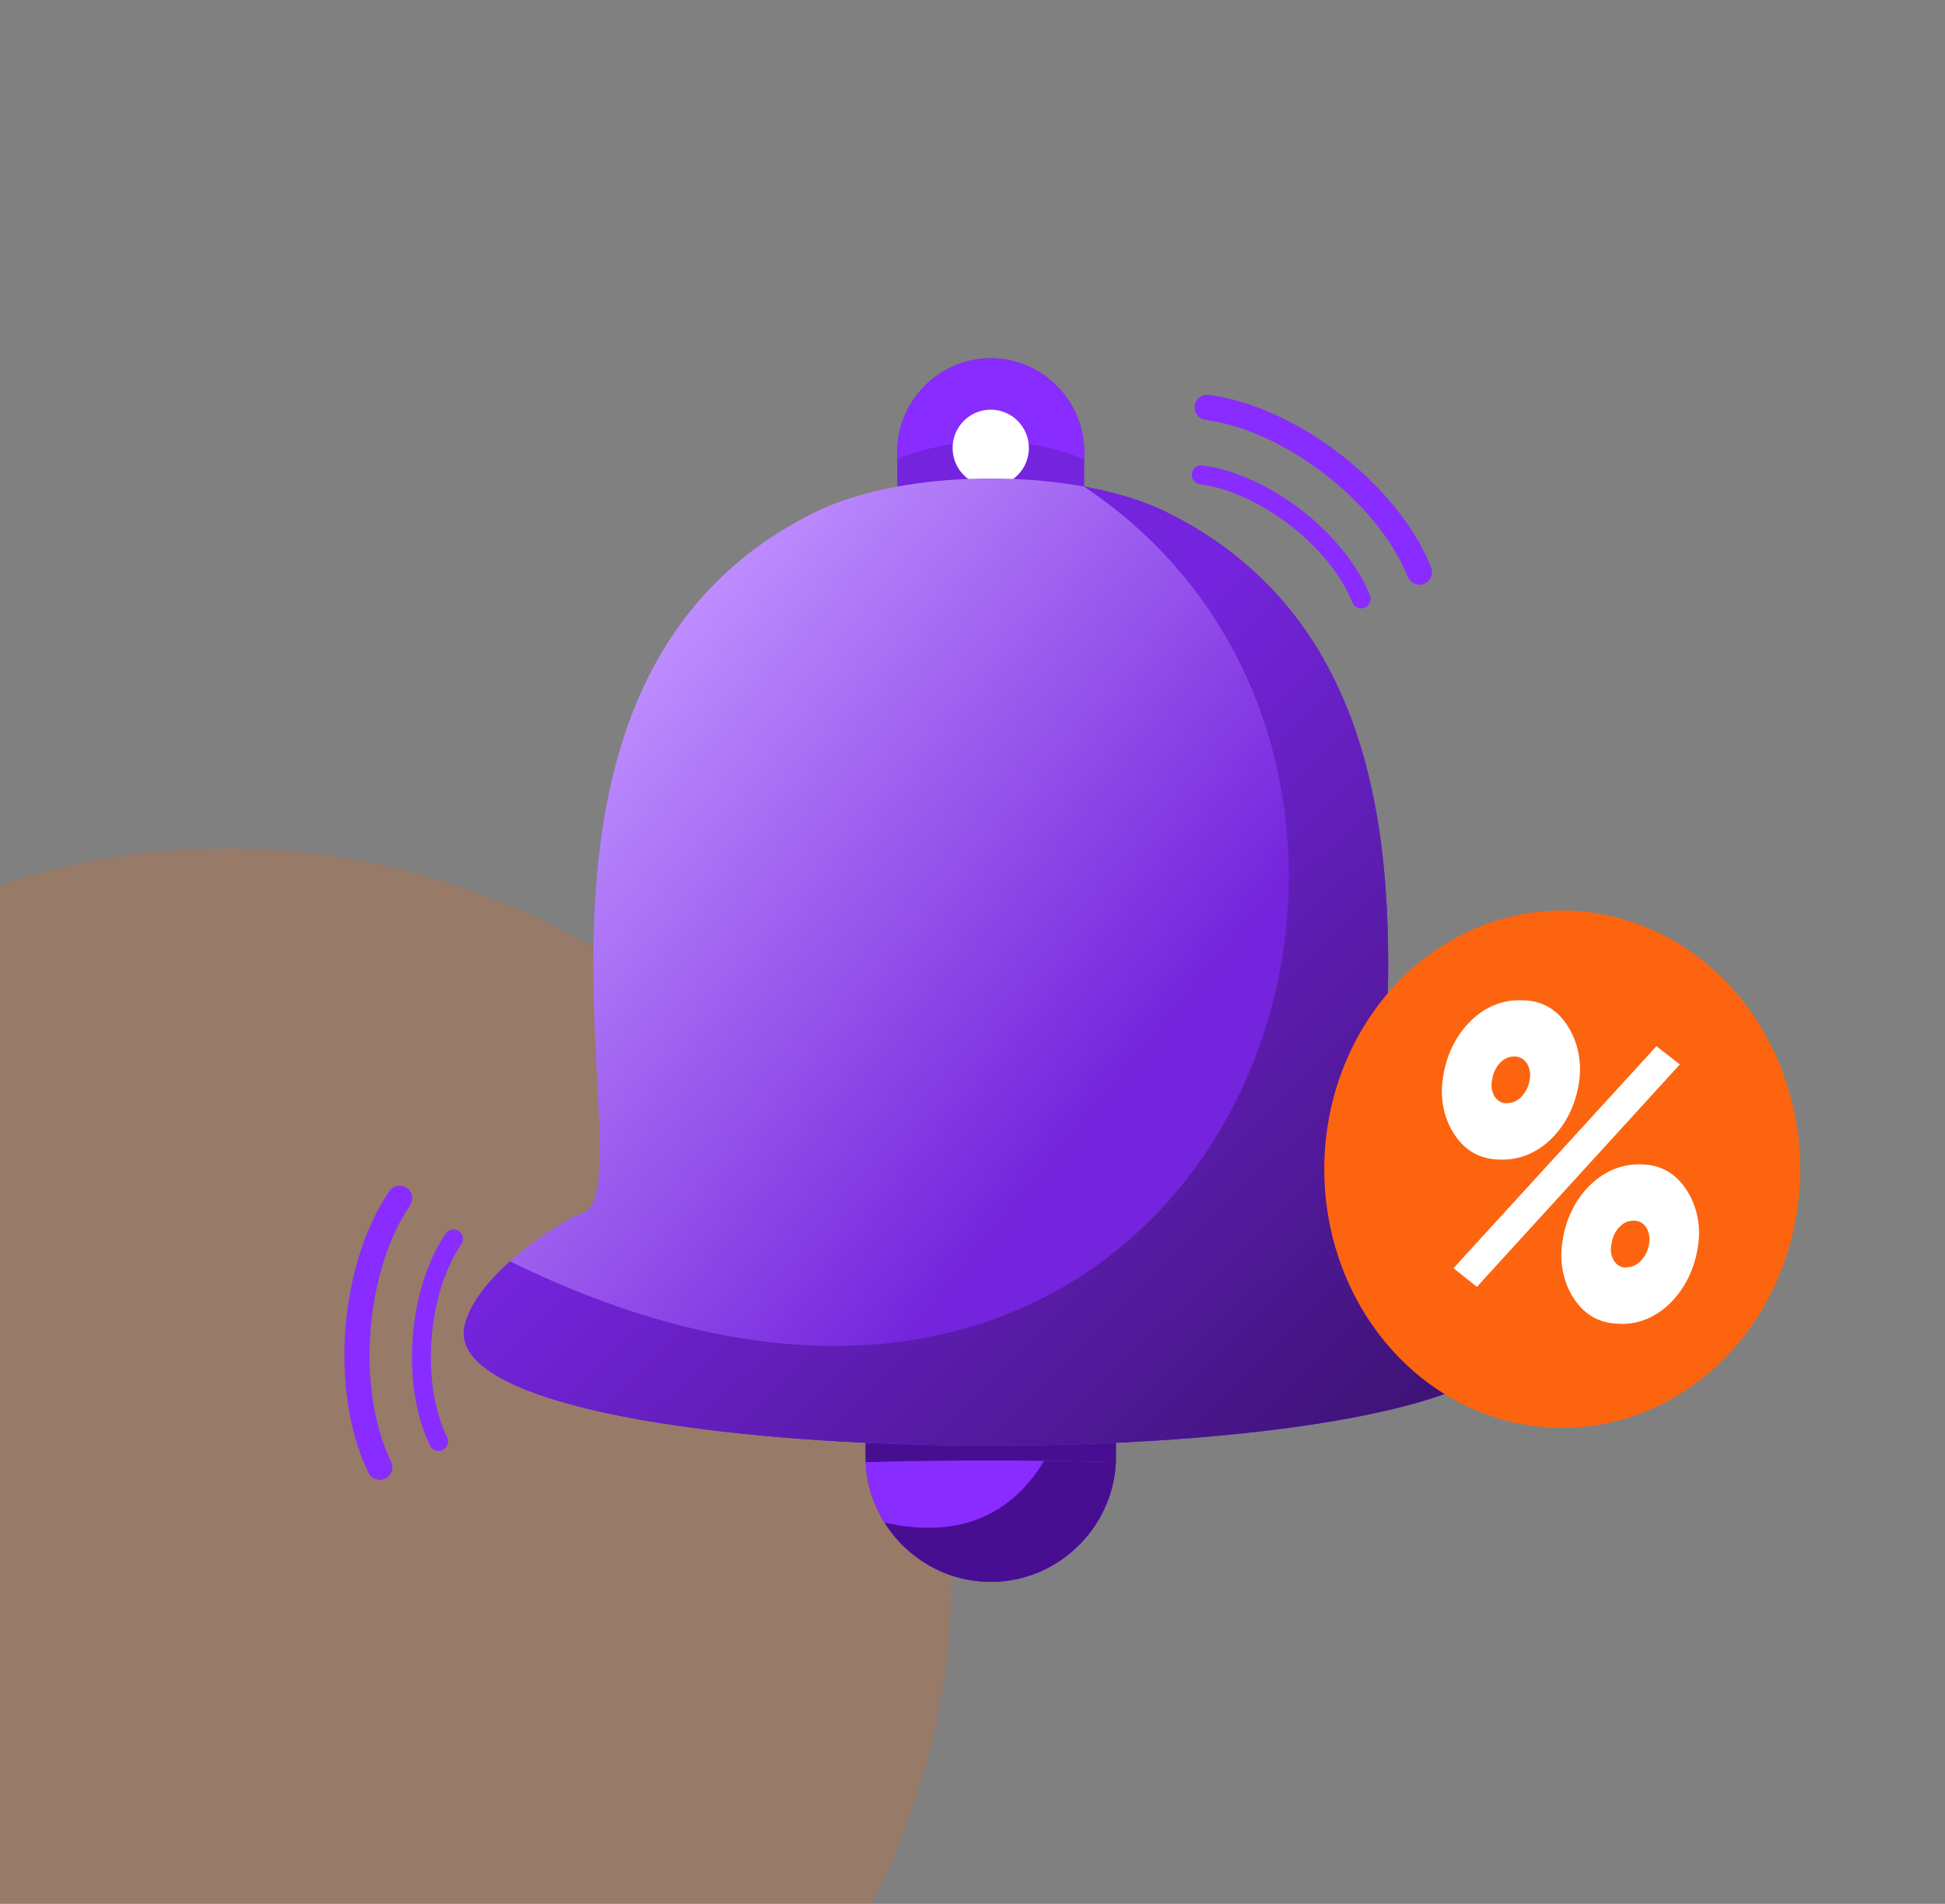
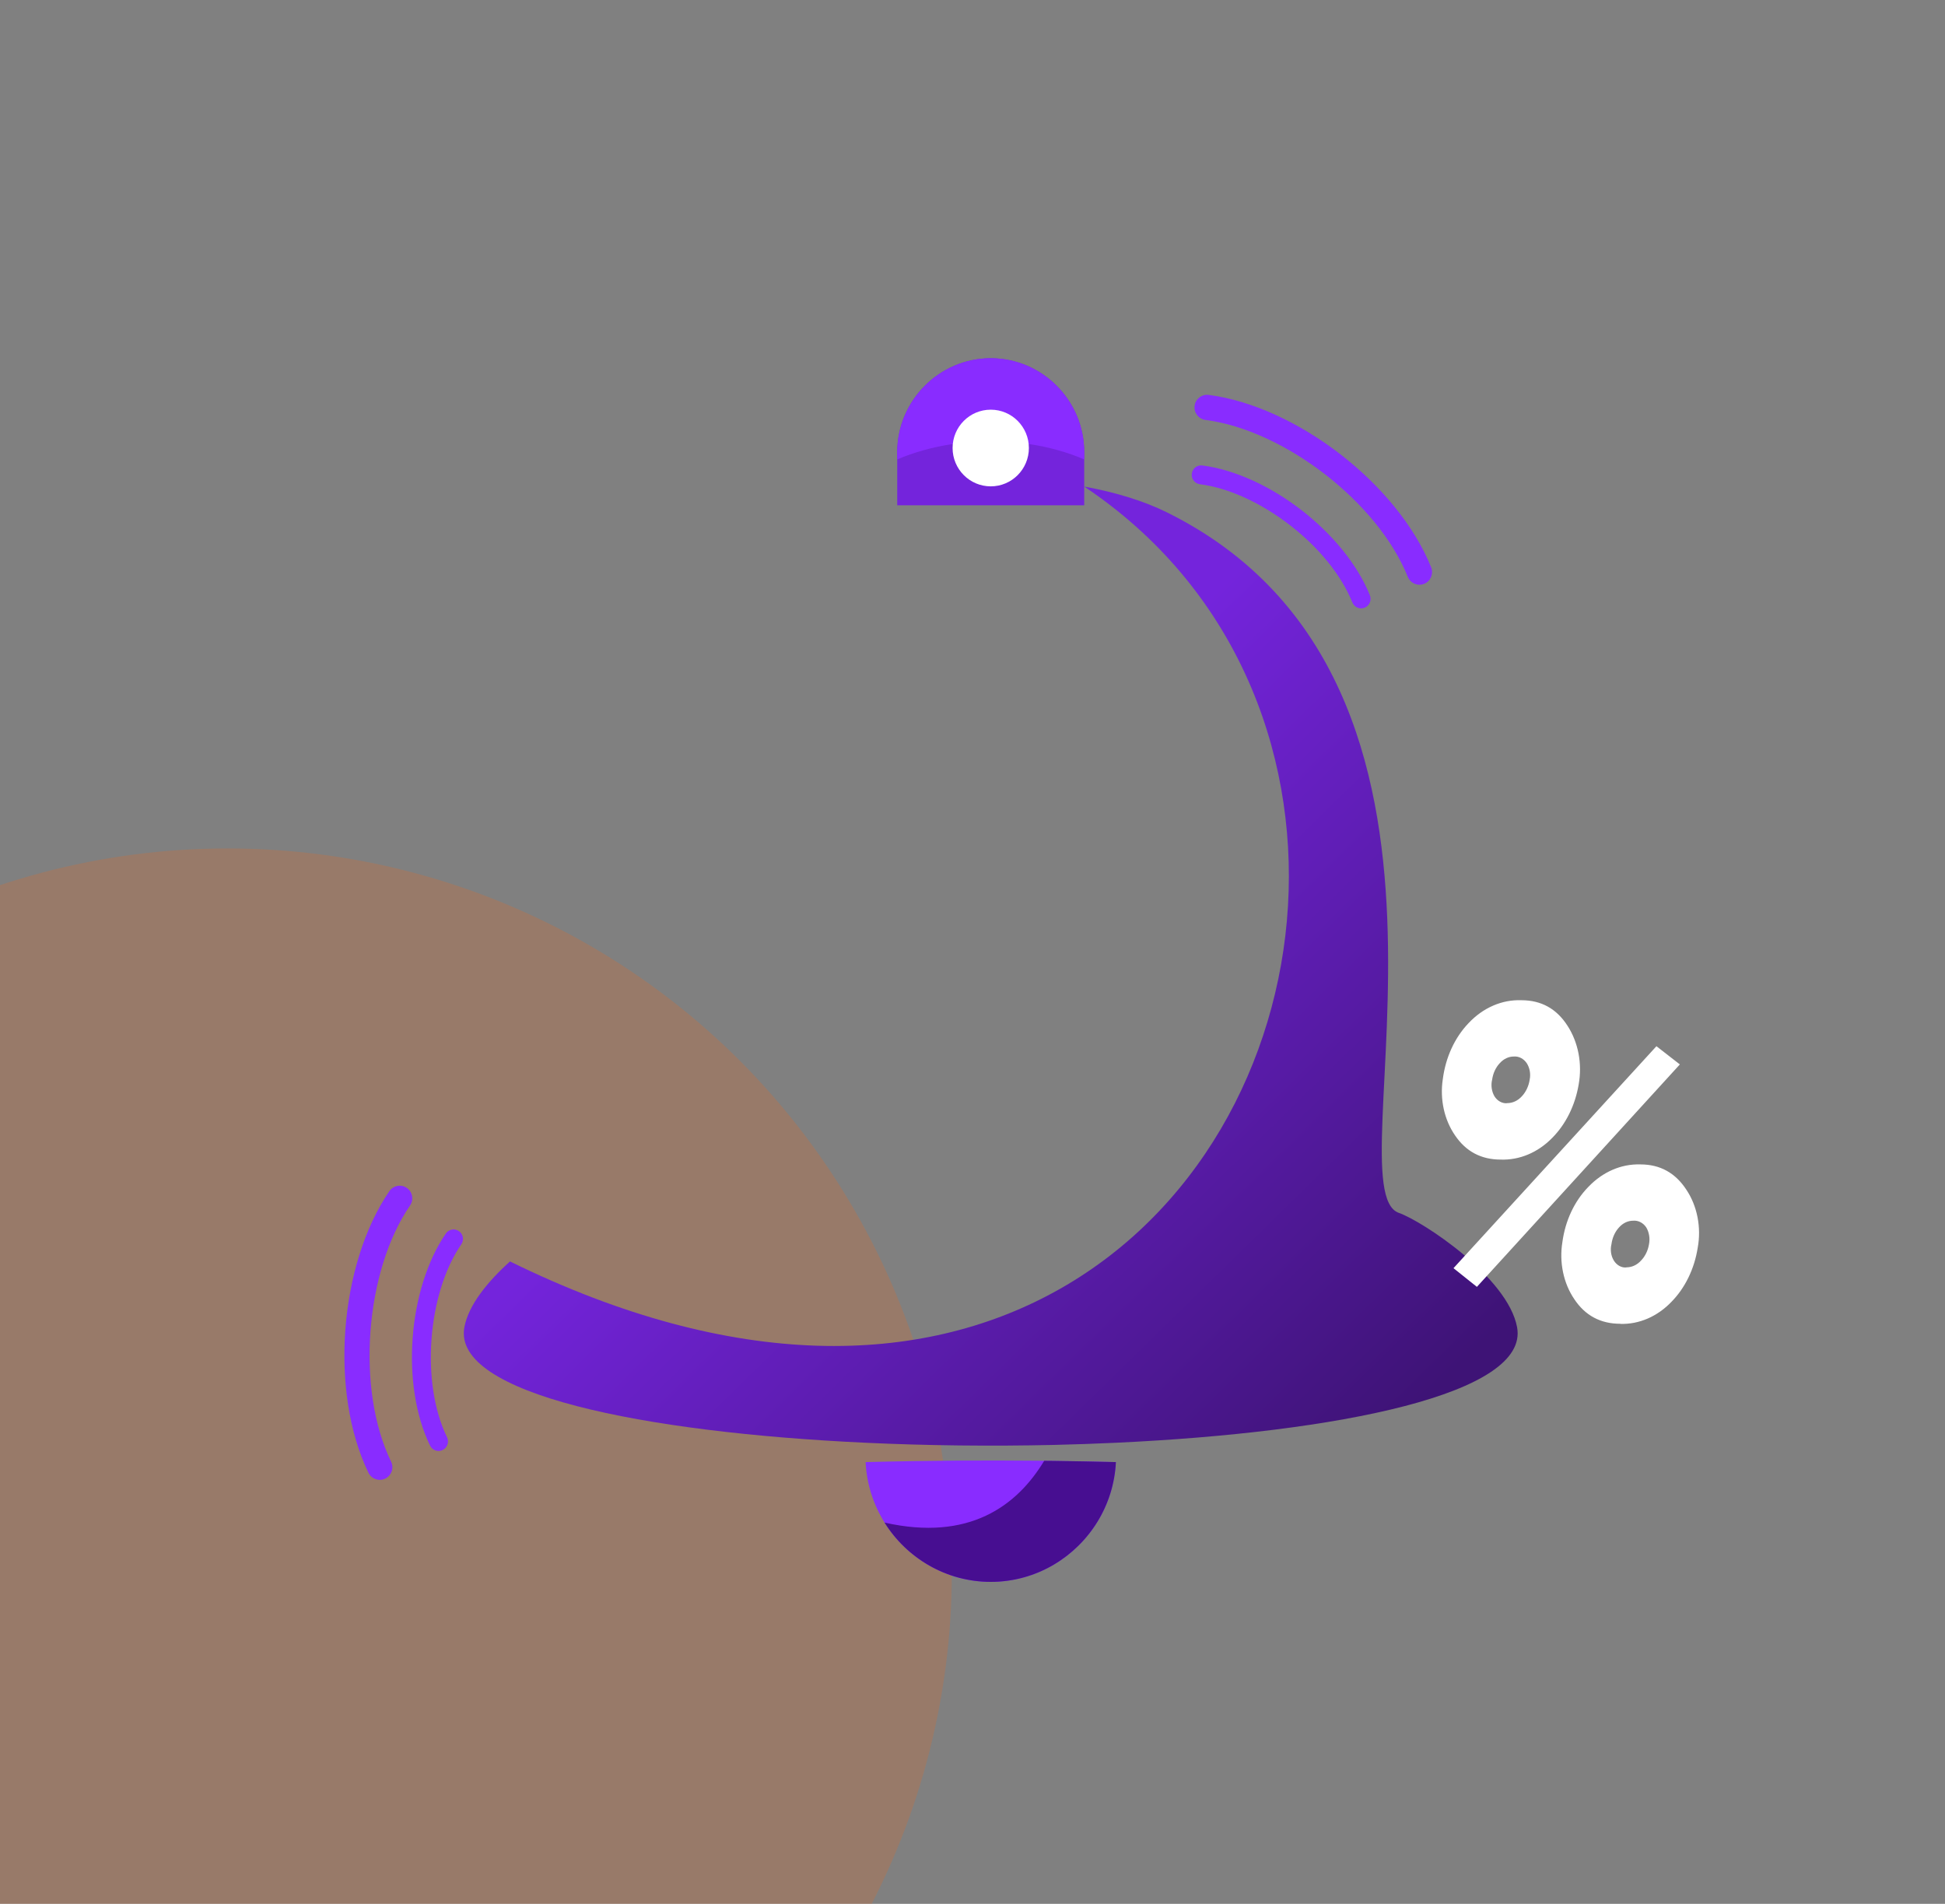
<svg xmlns="http://www.w3.org/2000/svg" width="94" height="92" viewBox="0 0 94 92" fill="none">
  <rect x="0" y="0" width="94" height="92" fill="#808080" stroke="none" />
  <g clip-path="url(#clip0_80_2730)">
    <circle opacity="0.2" cx="11" cy="76" r="35" fill="#FD6410" />
-     <path fill-rule="evenodd" clip-rule="evenodd" d="M53.938 66.962V70.353C53.938 73.701 51.212 76.44 47.881 76.44C44.55 76.44 41.825 73.701 41.825 70.353V66.962C45.929 66.883 49.833 66.883 53.938 66.962H53.938Z" fill="#470E91" />
    <path fill-rule="evenodd" clip-rule="evenodd" d="M53.93 70.653C51.331 70.588 48.87 70.563 46.375 70.579C44.887 70.59 43.383 70.613 41.834 70.653C41.964 73.347 43.86 75.596 46.375 76.25C46.856 76.375 47.363 76.442 47.882 76.442C51.113 76.442 53.774 73.863 53.93 70.653V70.653Z" fill="#892CFF" />
-     <path fill-rule="evenodd" clip-rule="evenodd" d="M50.465 70.59C49.152 72.768 46.834 74.495 42.749 73.576C43.822 75.292 45.725 76.441 47.882 76.441C48.992 76.441 50.037 76.137 50.934 75.606C52.647 74.594 53.829 72.76 53.93 70.652C52.914 70.628 51.918 70.608 50.934 70.595C50.776 70.593 50.621 70.59 50.465 70.59H50.465Z" fill="#470E91" />
+     <path fill-rule="evenodd" clip-rule="evenodd" d="M50.465 70.59C49.152 72.768 46.834 74.495 42.749 73.576C43.822 75.292 45.725 76.441 47.882 76.441C48.992 76.441 50.037 76.137 50.934 75.606C52.647 74.594 53.829 72.76 53.93 70.652C52.914 70.628 51.918 70.608 50.934 70.595C50.776 70.593 50.621 70.59 50.465 70.59H50.465" fill="#470E91" />
    <path fill-rule="evenodd" clip-rule="evenodd" d="M52.399 24.418H43.362V21.853C43.362 19.356 45.396 17.312 47.882 17.312C50.368 17.312 52.399 19.356 52.399 21.853V24.418Z" fill="#7424DC" />
    <path fill-rule="evenodd" clip-rule="evenodd" d="M49.714 21.456C50.684 21.598 51.589 21.854 52.399 22.2V21.853C52.399 19.356 50.367 17.312 47.882 17.312C45.396 17.312 43.363 19.356 43.363 21.853V22.2C44.174 21.855 45.079 21.599 46.049 21.456C46.638 21.367 47.252 21.321 47.882 21.321C48.512 21.321 49.124 21.367 49.714 21.456Z" fill="#892CFF" />
    <path fill-rule="evenodd" clip-rule="evenodd" d="M47.882 19.797C48.899 19.797 49.725 20.625 49.725 21.649C49.725 22.672 48.899 23.502 47.882 23.502C46.864 23.502 46.038 22.672 46.038 21.649C46.038 20.625 46.864 19.797 47.882 19.797Z" fill="white" />
-     <path fill-rule="evenodd" clip-rule="evenodd" d="M56.395 24.761C73.147 33.054 64.301 57.465 67.607 58.614C68.733 59.007 72.875 61.717 73.32 64.142C74.722 71.765 21.041 71.765 22.442 64.142C22.887 61.717 27.03 59.007 28.155 58.614C31.462 57.466 22.615 33.054 39.367 24.761C43.784 22.574 51.98 22.574 56.395 24.761H56.395Z" fill="url(#paint0_linear_80_2730)" />
-     <path fill-rule="evenodd" clip-rule="evenodd" d="M52.399 23.512C66.853 33.166 64.694 54.947 50.933 62.446C44.522 65.943 35.591 66.335 24.649 60.957C23.576 61.921 22.641 63.059 22.442 64.14C21.85 67.358 31.074 69.217 41.825 69.718C44.803 69.857 47.897 69.892 50.934 69.823C51.944 69.8 52.947 69.764 53.938 69.718C64.69 69.217 73.912 67.358 73.32 64.14C72.876 61.715 68.733 59.004 67.608 58.612C64.301 57.463 73.147 33.052 56.396 24.759C55.269 24.201 53.895 23.785 52.4 23.512H52.399Z" fill="#7424DC" />
    <path fill-rule="evenodd" clip-rule="evenodd" d="M52.399 23.512C66.853 33.166 64.694 54.947 50.933 62.446C44.522 65.943 35.591 66.335 24.649 60.957C23.576 61.921 22.641 63.059 22.442 64.14C21.85 67.358 31.074 69.217 41.825 69.718C44.803 69.857 47.897 69.892 50.934 69.823C51.944 69.8 52.947 69.764 53.938 69.718C64.69 69.217 73.912 67.358 73.32 64.14C72.876 61.715 68.733 59.004 67.608 58.612C64.301 57.463 73.147 33.052 56.396 24.759C55.269 24.201 53.895 23.785 52.4 23.512H52.399Z" fill="url(#paint1_linear_80_2730)" />
    <path fill-rule="evenodd" clip-rule="evenodd" d="M57.992 23.4C57.742 23.367 57.566 23.139 57.599 22.888C57.629 22.637 57.856 22.46 58.105 22.492C59.698 22.696 61.432 23.513 62.911 24.66C64.369 25.791 65.594 27.25 66.206 28.767C66.301 29.001 66.187 29.269 65.954 29.365C65.721 29.46 65.453 29.347 65.358 29.113C64.808 27.748 63.692 26.422 62.351 25.385C60.991 24.331 59.42 23.582 57.992 23.4L57.992 23.4Z" fill="#892CFF" />
    <path fill-rule="evenodd" clip-rule="evenodd" d="M58.26 20.293C57.929 20.251 57.693 19.946 57.734 19.612C57.775 19.277 58.081 19.042 58.411 19.083C60.527 19.355 62.827 20.439 64.791 21.961C66.729 23.463 68.354 25.4 69.167 27.415C69.291 27.728 69.142 28.085 68.831 28.211C68.519 28.338 68.164 28.188 68.037 27.875C67.308 26.064 65.824 24.305 64.047 22.927C62.242 21.529 60.154 20.537 58.26 20.293V20.293Z" fill="#892CFF" />
    <path fill-rule="evenodd" clip-rule="evenodd" d="M22.295 60.128C22.438 59.919 22.387 59.635 22.179 59.492C21.974 59.348 21.689 59.399 21.547 59.606C20.635 60.935 20.082 62.776 19.944 64.65C19.806 66.496 20.07 68.385 20.784 69.857C20.895 70.085 21.169 70.18 21.396 70.068C21.621 69.957 21.716 69.682 21.605 69.454C20.963 68.132 20.729 66.41 20.855 64.715C20.982 62.994 21.478 61.317 22.295 60.128V60.128Z" fill="#892CFF" />
    <path fill-rule="evenodd" clip-rule="evenodd" d="M19.817 58.255C20.007 57.977 19.939 57.598 19.663 57.406C19.388 57.213 19.01 57.283 18.819 57.559C17.608 59.322 16.875 61.769 16.691 64.254C16.509 66.704 16.859 69.215 17.807 71.169C17.956 71.472 18.319 71.598 18.623 71.449C18.923 71.3 19.049 70.936 18.901 70.631C18.05 68.877 17.738 66.592 17.904 64.341C18.074 62.059 18.732 59.831 19.817 58.255V58.255Z" fill="#892CFF" />
-     <path d="M87 56.5C87 58.972 86.326 61.389 85.062 63.445C83.798 65.5 82.002 67.102 79.901 68.049C77.799 68.995 75.487 69.242 73.257 68.76C71.026 68.278 68.977 67.087 67.368 65.339C65.76 63.591 64.665 61.363 64.221 58.939C63.777 56.514 64.005 54.001 64.875 51.717C65.746 49.432 67.22 47.48 69.111 46.107C71.002 44.733 73.225 44 75.5 44C78.549 44.004 81.472 45.322 83.628 47.665C85.784 50.009 86.997 53.186 87 56.5Z" fill="#FD6410" />
    <path d="M72.53 56.035C71.585 56.035 70.848 55.645 70.321 54.866C70.063 54.492 69.876 54.056 69.774 53.587C69.672 53.118 69.656 52.628 69.729 52.152C69.863 51.099 70.305 50.138 70.977 49.438C71.678 48.694 72.591 48.299 73.528 48.334C74.486 48.334 75.228 48.744 75.755 49.566C76.014 49.964 76.196 50.425 76.29 50.916C76.383 51.408 76.384 51.918 76.295 52.41C76.124 53.42 75.671 54.331 75.01 54.994C74.32 55.696 73.436 56.066 72.53 56.035ZM70.246 61.282L80.054 50.556L81.186 51.436L71.377 62.185L70.246 61.282ZM72.832 53.306C73.099 53.31 73.356 53.191 73.551 52.975C73.749 52.764 73.882 52.48 73.929 52.169C73.956 52.032 73.957 51.89 73.932 51.752C73.907 51.615 73.857 51.486 73.785 51.375C73.711 51.268 73.618 51.183 73.511 51.127C73.405 51.072 73.289 51.046 73.173 51.054C72.917 51.05 72.67 51.166 72.483 51.375C72.288 51.582 72.158 51.862 72.114 52.169C72.08 52.306 72.073 52.452 72.094 52.593C72.114 52.734 72.161 52.868 72.231 52.985C72.302 53.094 72.394 53.181 72.5 53.238C72.605 53.295 72.721 53.32 72.836 53.31L72.832 53.306ZM78.312 63.969C77.353 63.969 76.61 63.573 76.084 62.779C75.825 62.398 75.639 61.953 75.54 61.476C75.441 61 75.43 60.503 75.509 60.021C75.648 58.986 76.091 58.044 76.757 57.361C77.452 56.629 78.354 56.238 79.281 56.268C80.228 56.268 80.968 56.675 81.5 57.49C81.761 57.88 81.945 58.335 82.04 58.821C82.135 59.307 82.138 59.812 82.048 60.3C81.887 61.316 81.44 62.236 80.781 62.907C80.1 63.618 79.22 63.999 78.316 63.974L78.312 63.969ZM78.599 61.241C78.865 61.245 79.123 61.125 79.317 60.907C79.512 60.703 79.645 60.428 79.695 60.124C79.722 59.984 79.725 59.84 79.701 59.699C79.678 59.559 79.63 59.426 79.56 59.309C79.486 59.2 79.39 59.114 79.282 59.059C79.174 59.003 79.057 58.979 78.939 58.988C78.683 58.985 78.436 59.1 78.249 59.309C78.051 59.522 77.921 59.81 77.88 60.124C77.847 60.258 77.841 60.4 77.861 60.538C77.881 60.676 77.928 60.806 77.998 60.919C78.068 61.03 78.16 61.117 78.265 61.175C78.371 61.232 78.486 61.258 78.602 61.249L78.599 61.241Z" fill="white" />
  </g>
  <defs>
    <linearGradient id="paint0_linear_80_2730" x1="59.5" y1="46" x2="35.029" y2="25.826" gradientUnits="userSpaceOnUse">
      <stop stop-color="#7424DC" />
      <stop offset="1" stop-color="#C090FF" />
    </linearGradient>
    <linearGradient id="paint1_linear_80_2730" x1="45" y1="42" x2="69.5" y2="67" gradientUnits="userSpaceOnUse">
      <stop stop-color="#7424DC" />
      <stop offset="1" stop-color="#3E1376" />
    </linearGradient>
    <clipPath id="clip0_80_2730">
      <rect width="94" height="92" fill="white" />
    </clipPath>
  </defs>
</svg>